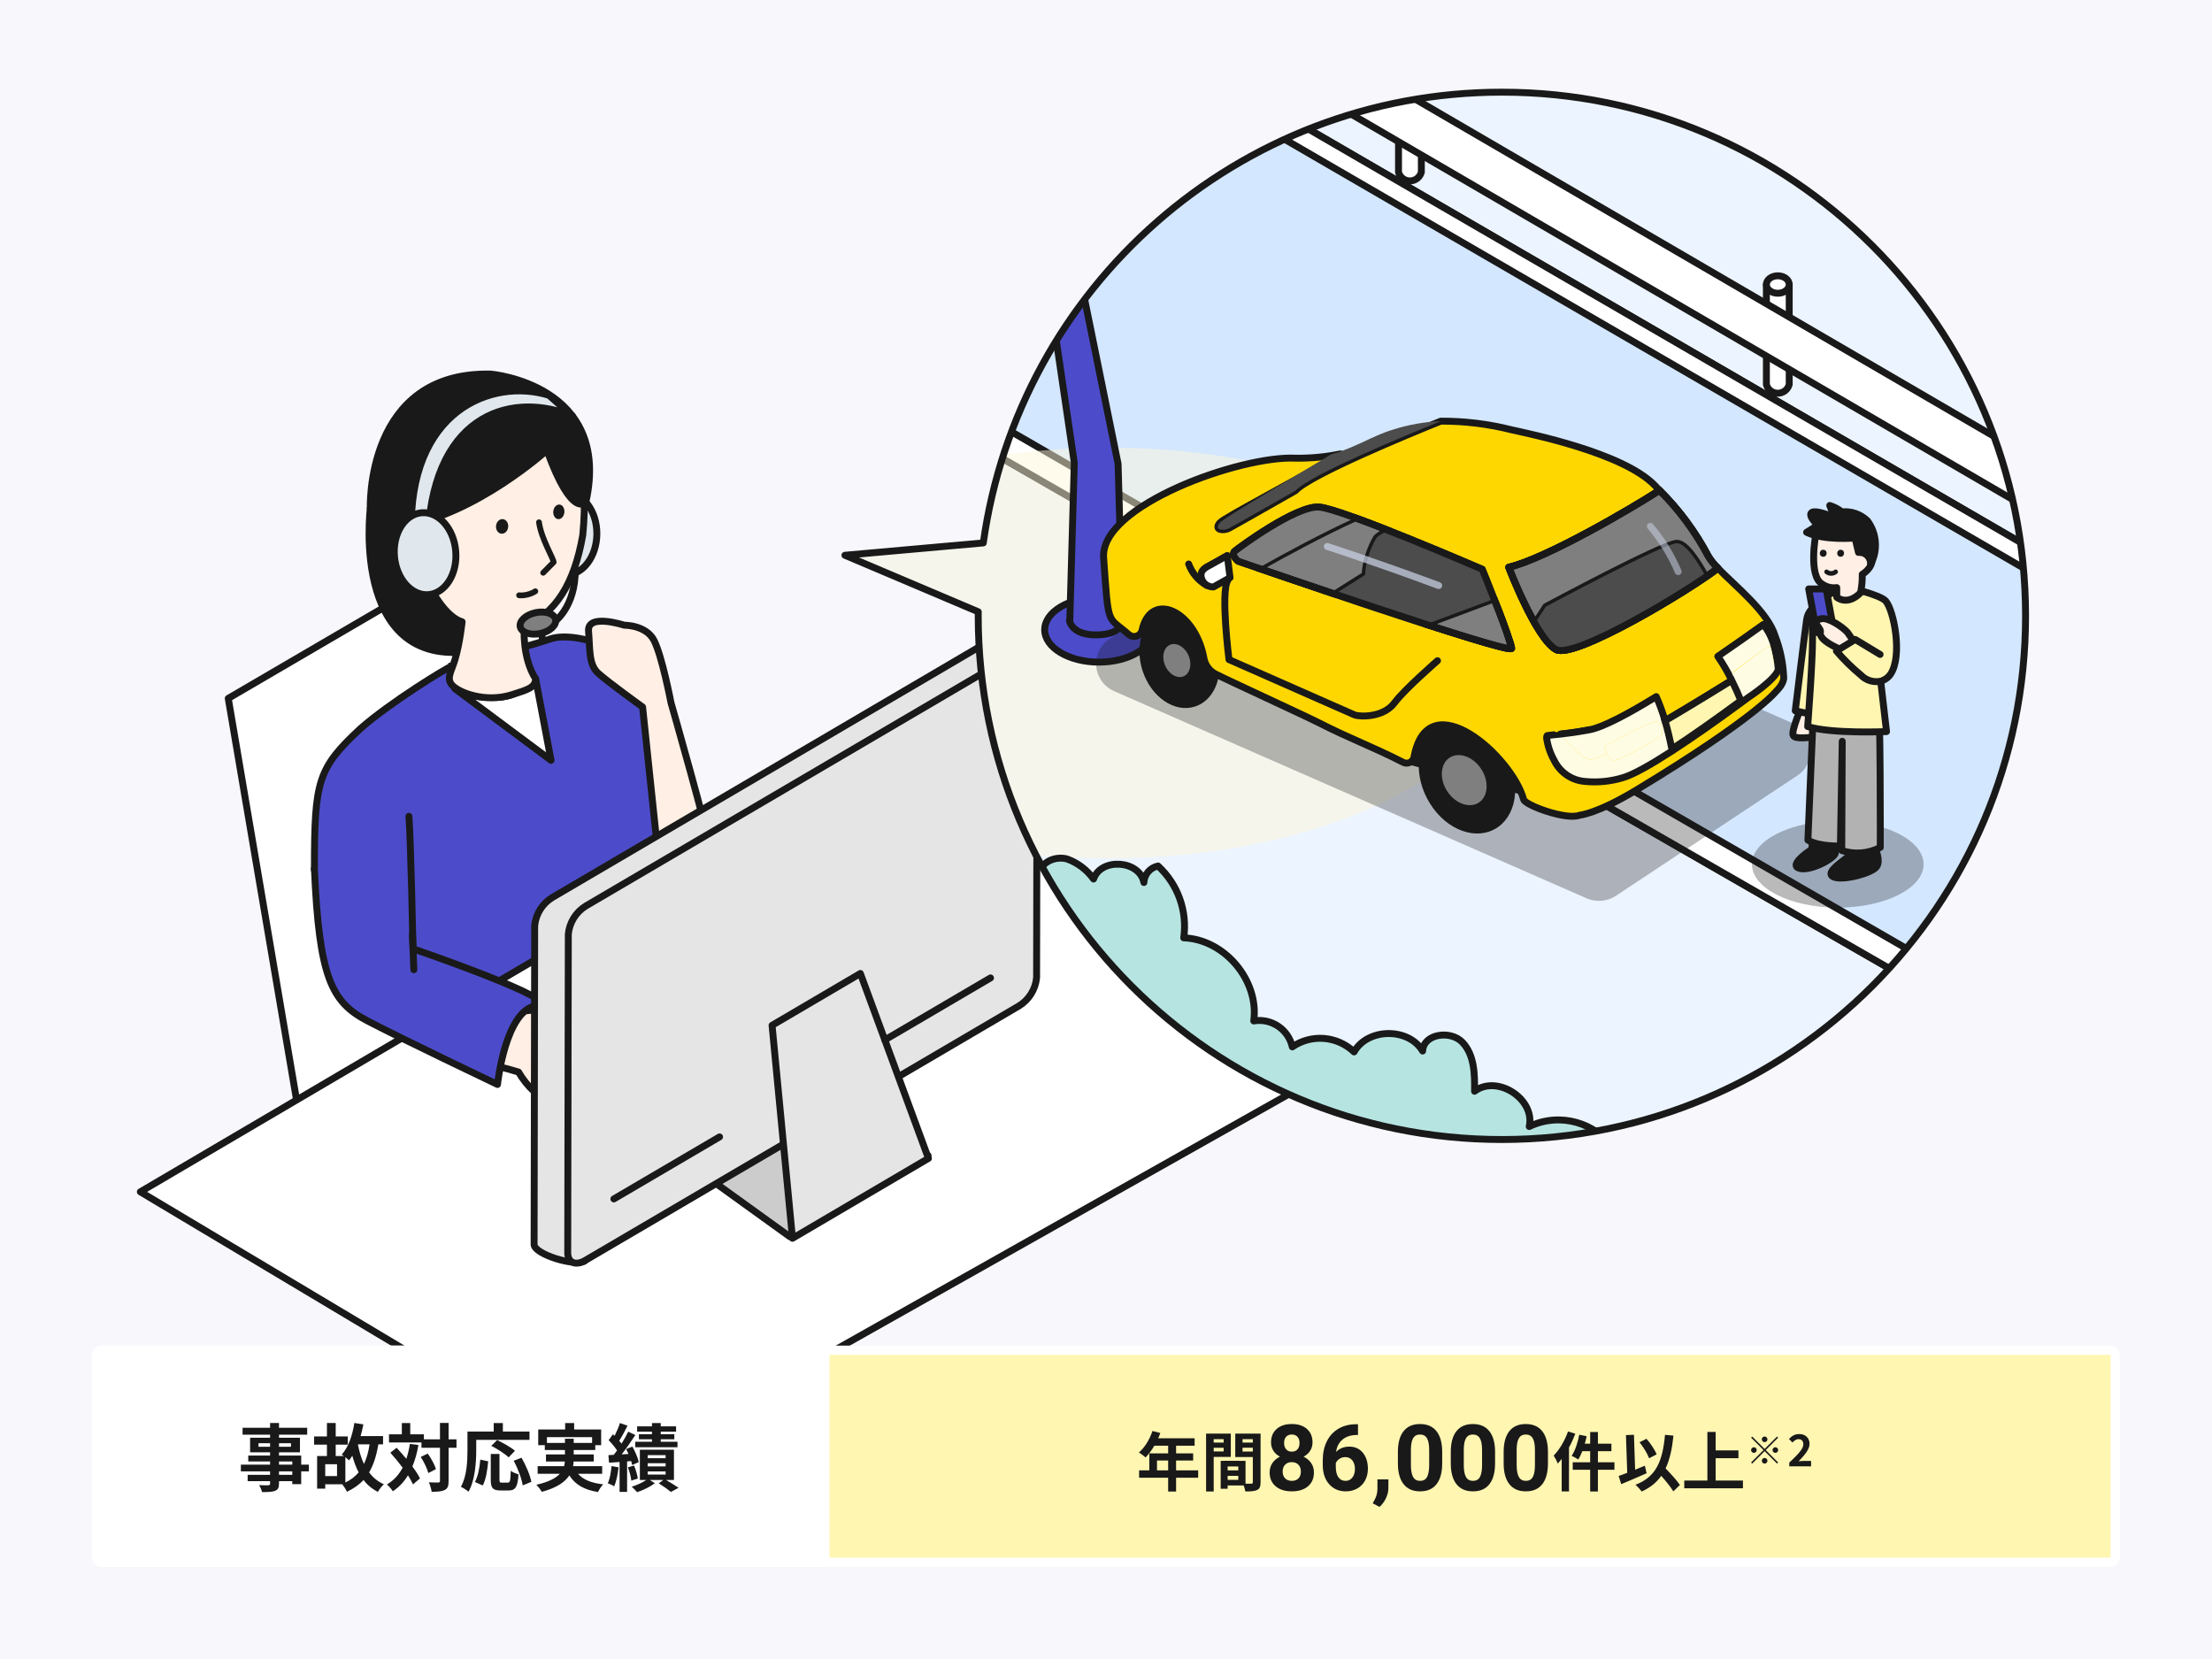
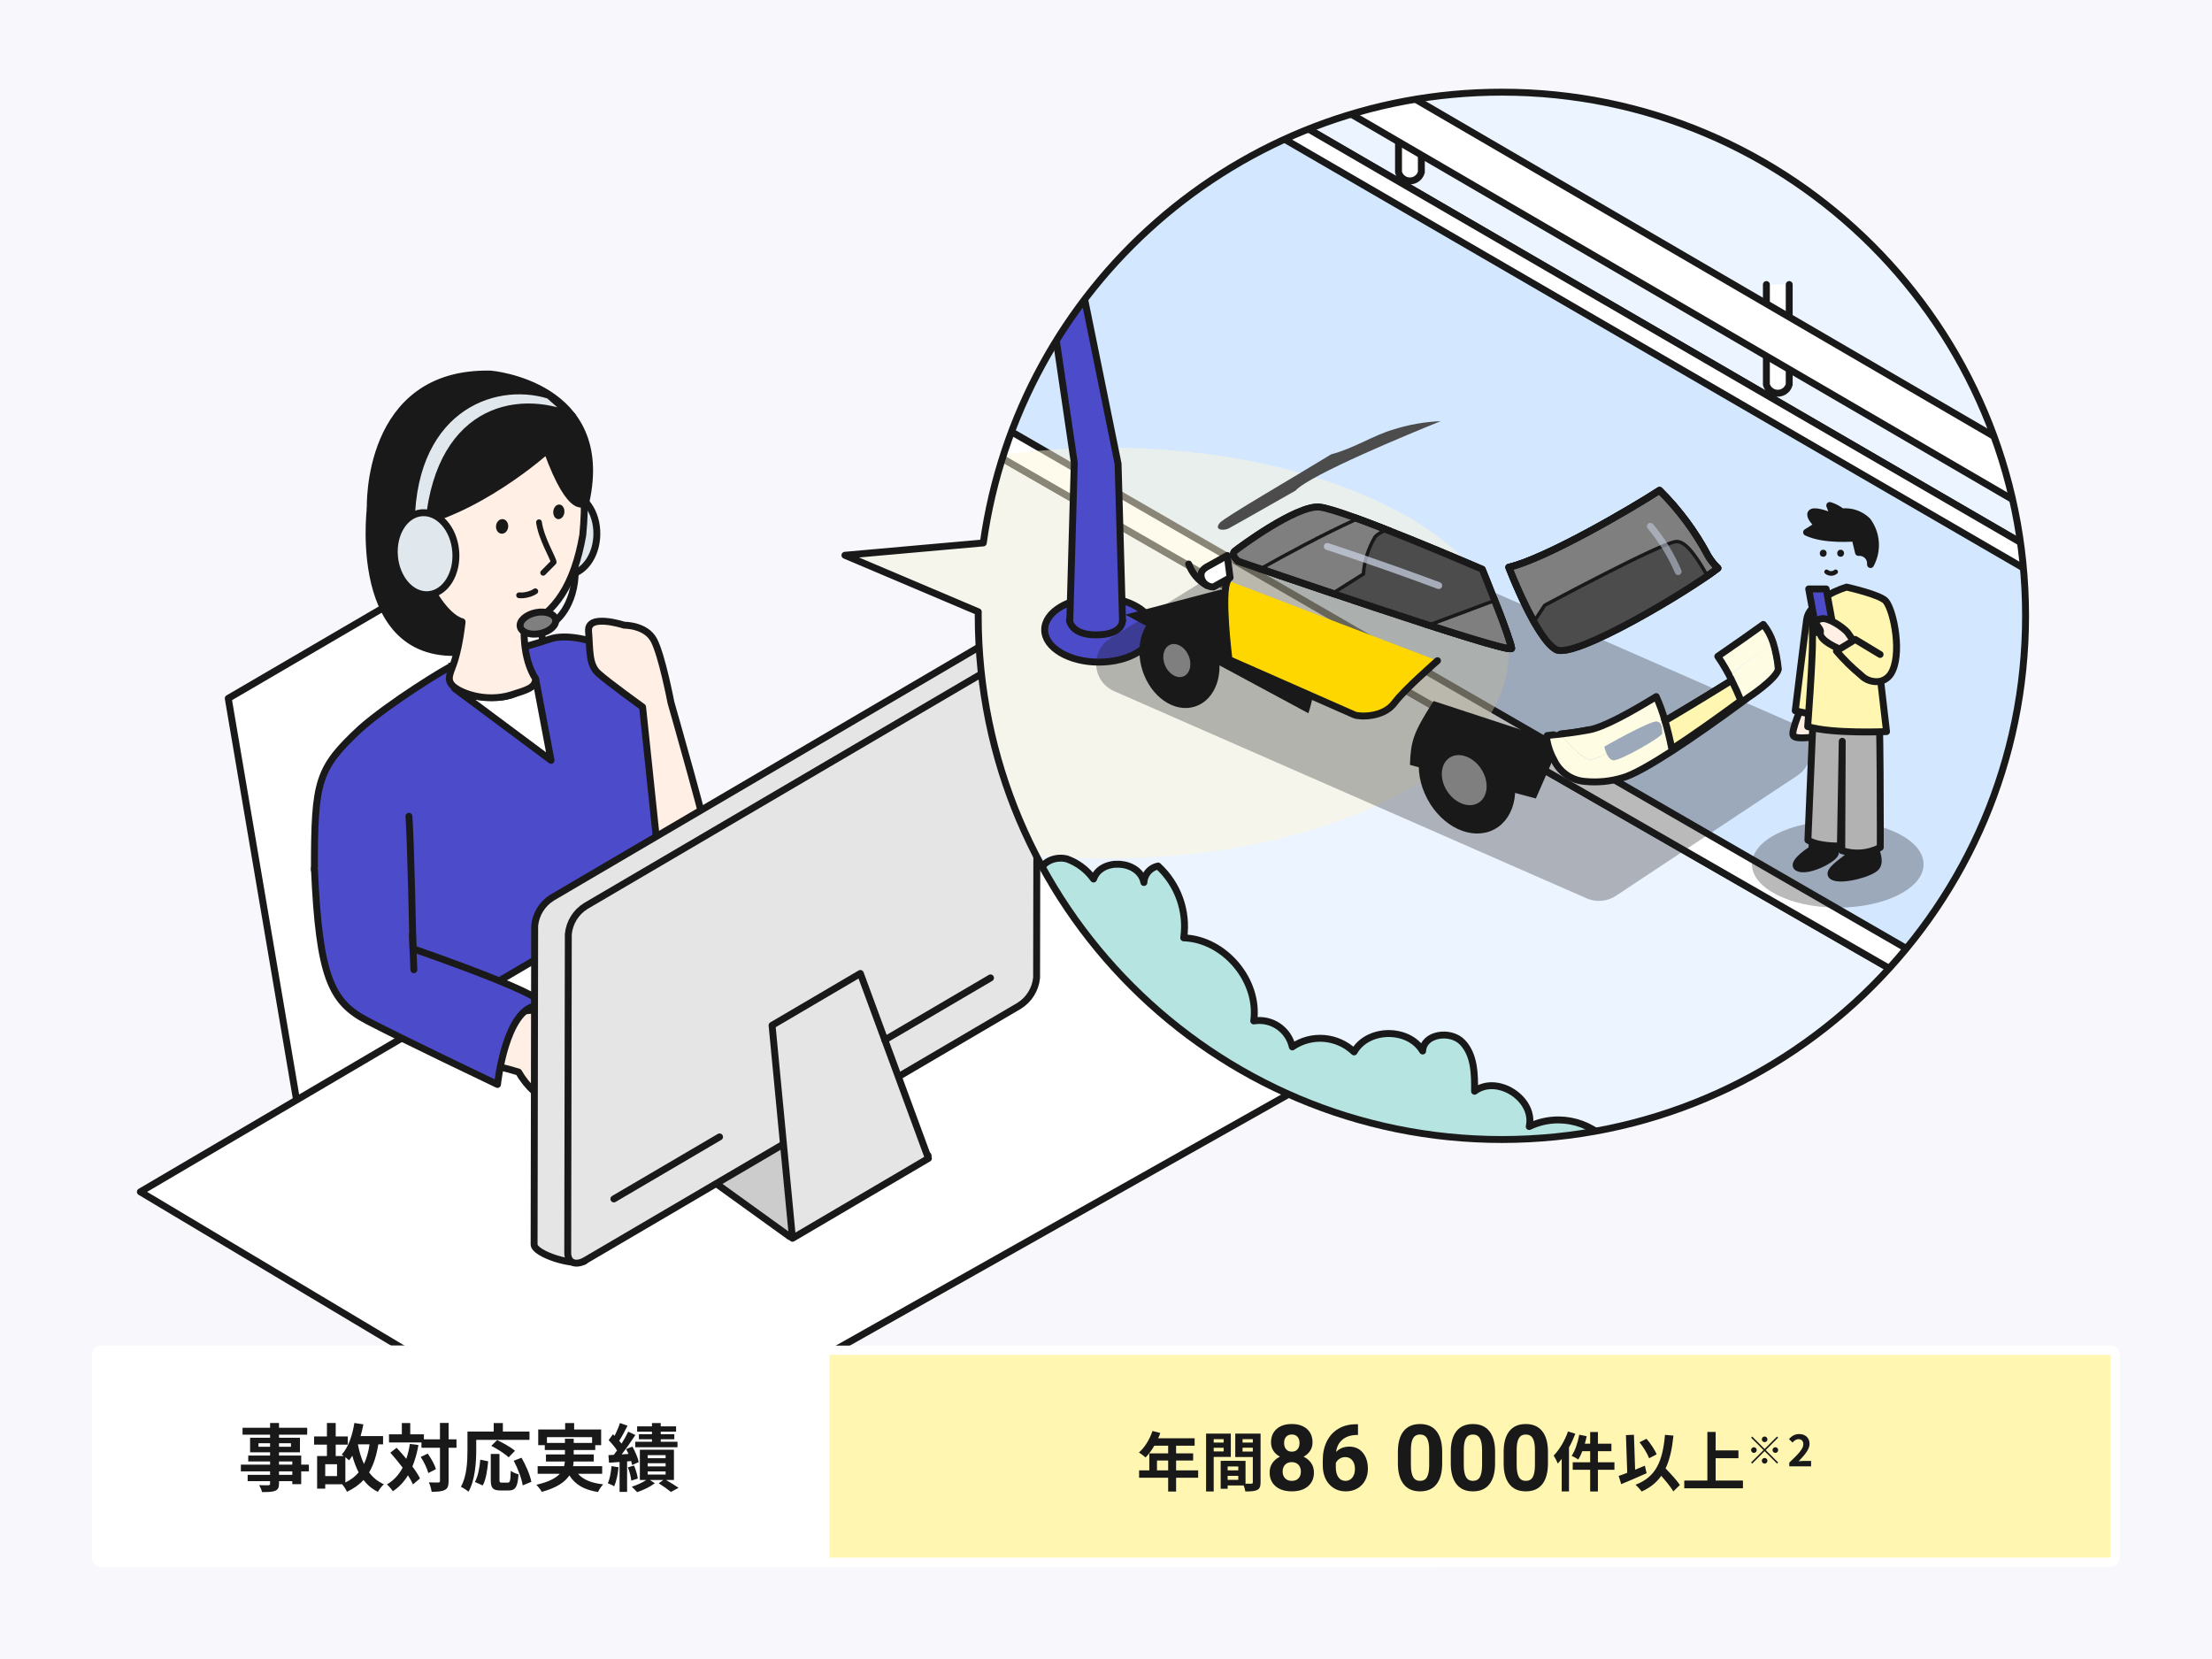
<svg xmlns="http://www.w3.org/2000/svg" id="_レイヤー_2" width="480" height="360" viewBox="0 0 480 360">
  <defs>
    <style>.cls-1,.cls-2,.cls-3,.cls-4,.cls-5,.cls-6,.cls-7,.cls-8,.cls-9,.cls-10,.cls-11,.cls-12,.cls-13,.cls-14,.cls-15,.cls-16,.cls-17,.cls-18,.cls-19,.cls-20,.cls-21,.cls-22{stroke:#191919;}.cls-1,.cls-2,.cls-3,.cls-4,.cls-5,.cls-7,.cls-8,.cls-23,.cls-9,.cls-10,.cls-11,.cls-14,.cls-24,.cls-15,.cls-16,.cls-17,.cls-19,.cls-20,.cls-21,.cls-22{stroke-width:1.5px;}.cls-1,.cls-3,.cls-5,.cls-6,.cls-7,.cls-8,.cls-23,.cls-9,.cls-10,.cls-11,.cls-12,.cls-13,.cls-14,.cls-24,.cls-15,.cls-16,.cls-17,.cls-18,.cls-21,.cls-22{stroke-linecap:round;stroke-linejoin:round;}.cls-1,.cls-23,.cls-12,.cls-13,.cls-24,.cls-25{fill:none;}.cls-26,.cls-8,.cls-18{fill:#fff;}.cls-2{fill:#d3e7ff;}.cls-2,.cls-4,.cls-19,.cls-20{stroke-miterlimit:10;}.cls-3{fill:#b2b2b2;}.cls-27{fill:#4c4c4c;}.cls-4,.cls-7{fill:#4c4cca;}.cls-5{fill:#e5e5e5;}.cls-28{fill:#fff7d8;opacity:.49;}.cls-28,.cls-23,.cls-29,.cls-24{isolation:isolate;}.cls-6{stroke-width:1.312px;}.cls-6,.cls-11,.cls-30{fill:#7f7f7f;}.cls-31{fill:#f7f7fc;}.cls-32{fill:#fffbe5;}.cls-23{opacity:.69;}.cls-23,.cls-24{stroke:#ced6ea;}.cls-9,.cls-33,.cls-19{fill:#fff6b1;}.cls-10,.cls-34{fill:#b2b2e8;}.cls-35{fill:#fffce4;}.cls-12,.cls-18{stroke-width:1.25px;}.cls-29{opacity:.3;}.cls-29,.cls-15,.cls-36{fill:#191919;}.cls-37{clip-path:url(#clippath);}.cls-14{fill:#b6e4e1;}.cls-24{opacity:.52;}.cls-16{fill:#ccc;}.cls-17{fill:gold;}.cls-20{fill:#ecf4ff;}.cls-21{fill:#ffefe4;}.cls-22{fill:#e0e8ed;}</style>
    <clipPath id="clippath">
      <path class="cls-25" d="M325.909,20c-57.39,0-104.834,42.545-112.535,97.813l-30.027,2.678,28.937,12.269c-.002,.292-.011,.583-.011,.876,0,62.76,50.876,113.636,113.636,113.636s113.636-50.876,113.636-113.636-50.876-113.636-113.636-113.636Z" />
    </clipPath>
  </defs>
  <g id="_レイヤー_12">
    <g>
      <g>
        <rect class="cls-31" width="480" height="360" />
        <g>
          <g>
            <path class="cls-8" d="M132.734,226.969l-63.452,40.697-19.751-116.118,64.012-37.398,19.191,112.819Z" />
            <path class="cls-4" d="M98.323,144.403c-1.406,.485-13.735,8.075-20.127,13.717-9.236,8.61-9.968,11.298-9.968,30.329l19.419,5.43v43.501s36.751-8.415,57.122-18.134c0,0-.612-51.652-.971-64.105s-18.057-18.671-24.383-16.488c-6.326,2.182-21.092,5.749-21.092,5.749h0Z" />
            <g>
              <path class="cls-21" d="M143.665,193.676l-4.225-40.259s-7.526-5.409-9.632-7.331c-2.106-1.922-1.748-5.135-2.093-9.105s7.734-1.314,7.734-1.314c0,0,4.702-.07,6.453,3.266,1.75,3.336,3.7,13.549,3.7,13.549,0,0,8.196,28.508,9.248,34.826,1.052,6.318-8.273,14.434-11.185,6.369h0Z" />
              <path class="cls-8" d="M119.577,164.993l-20.91-15.576c2.028,1.51,5.634,2.122,9.876,1.851,3.331-.211,5.789-2.158,7.688-3.966l3.347,17.691Z" />
              <path class="cls-8" d="M301.85,224.926l-109.843-61.279L30.455,258.628l102.754,61.372,168.641-95.074Z" />
              <path class="cls-21" d="M103.001,230.523c3.228,.431,6.414,1.136,9.522,2.106,.914,1.591,2.068,3.031,3.422,4.268,2.417,2.295,9.25-.593,9.25-.593,0,0,.602,3.622,2.729,3.722s4.682-2.217,4.682-2.217c0,0,.911-18.568-1.193-19.437-2.104-.869-27.536,2.053-27.536,2.053" />
              <path class="cls-7" d="M68.228,188.449c1.025,23.666,3.705,28.979,11.459,33.051,7.313,3.843,28.269,13.826,28.269,13.826,0,0,1.715-16.423,8.626-17.12,6.911-.696-26.96-12.329-26.96-12.329,0,0-.473-23.385-.884-28.739" />
              <path class="cls-7" d="M89.497,202.745l.309,7.686" />
              <path class="cls-5" d="M126.858,273.64c-2.104,1.235-10.97-1.464-10.96-3.612l.126-69.144c.24-2.53,1.656-4.799,3.823-6.127l94.106-55.232c2.106-1.235,10.947,.248,10.943,2.395" />
              <path class="cls-16" d="M201.388,250.742l-30.01,17.607-18.117-13.061,30.01-17.607,18.117,13.061Z" />
              <path class="cls-5" d="M221.116,218.283l-94.116,55.223c-2.106,1.235-3.808,.499-3.805-1.654l.128-69.144c.24-2.53,1.656-4.799,3.823-6.127l94.116-55.221c2.104-1.235,3.808-.499,3.805,1.652l-.128,69.144c-.24,2.53-1.656,4.799-3.823,6.127h0Z" />
              <path class="cls-5" d="M201.469,251.367l-29.501,17.338-4.43-46.207,19.159-11.258,14.771,40.127Z" />
              <path class="cls-16" d="M133.209,260.163l22.934-13.457" />
              <path class="cls-16" d="M192.007,225.663l22.934-13.457" />
            </g>
            <g>
              <path class="cls-15" d="M80.352,110.373s-4.635,37.308,24.873,30.346c20.607-4.862-12.922-30.874-12.922-30.874l-11.951,.528Z" />
              <ellipse class="cls-22" cx="122.846" cy="115.836" rx="8.915" ry="6.671" transform="translate(5.768 237.499) rotate(-89.418)" />
              <path class="cls-21" d="M126.46,116.116c1.295-13.386-.521-26.117-15.443-28.157-10.3-1.409-20.359,8.349-21.654,21.735-.999,10.33,5.615,23.743,10.913,25.233,0,0-.46,4.6-1.564,8.257-.779,2.581-1.887,3.981-.661,5.426,1.418,1.671,7.256,3.953,12.969,2.156,3.536-1.112,5.13-1.552,5.209-3.462-3.005-4.669-2.468-11.344-2.468-11.344,6.759-2.842,10.842-9.2,12.698-19.842Z" />
              <path class="cls-15" d="M118.684,97.724s-15.491,13.988-31.071,16.38c-1.016-3.968-7.26-3.731-7.26-3.731,0,0-1.145-29.843,26.166-29.195,0,0,26.328,2.236,20.61,27.799,0,0-3.002,3.808-8.444-11.253h0Z" />
              <path class="cls-1" d="M124.836,123.408c.116,8.494-4.708,11.675-4.708,11.675" />
              <ellipse class="cls-11" cx="116.725" cy="135.21" rx="3.919" ry="2.317" transform="translate(-24.872 26.321) rotate(-11.636)" />
-               <path class="cls-21" d="M92.728,124.78c-2.204-.253-4.273-1.66-5.565-5.191-1.291-3.531-.699-7.167,1.324-8.12,1.688-.796,3.838,.529,5.254,3.042" />
              <g>
                <path class="cls-18" d="M116.162,128.306c-.893,.618-2.459,.997-3.521,.869" />
                <ellipse class="cls-36" cx="108.959" cy="114.23" rx="1.589" ry="1.324" transform="translate(-15.806 210.948) rotate(-84.136)" />
                <ellipse class="cls-36" cx="121.266" cy="111.07" rx="1.589" ry="1.209" transform="translate(-1.613 220.354) rotate(-84.136)" />
                <path class="cls-12" d="M116.962,113.329c.48,3.556,3.104,7.777,3.183,8.662l-2.273,2.302" />
              </g>
              <path class="cls-22" d="M124.239,90.292c-12.317-5.185-29.852-1.38-31.366,25.544h-3.611c-.749-26.77,17.477-33.883,29.854-30.058l5.123,4.514Z" />
              <ellipse class="cls-22" cx="92.242" cy="120.153" rx="6.671" ry="8.915" transform="translate(-9.841 8.241) rotate(-4.857)" />
            </g>
          </g>
          <g>
            <g class="cls-37">
              <g>
                <path class="cls-2" d="M163.967,68.685L421.625,216.843l94.049-54.302L163.967-41.638V68.685Z" />
                <path class="cls-20" d="M515.674,162.536l51.404-29.682L163.967-95.933V-41.638s351.707,204.173,351.707,204.173Z" />
                <path class="cls-8" d="M308.43,15.669v21.696c-.371,1.368-1.781,2.175-3.149,1.804-.879-.239-1.565-.925-1.804-1.804V15.669" />
                <ellipse class="cls-8" cx="305.955" cy="15.669" rx="2.476" ry="1.894" />
                <path class="cls-8" d="M388.257,61.742v21.696c-.371,1.368-1.781,2.175-3.149,1.804-.879-.239-1.565-.925-1.804-1.804v-21.696" />
-                 <ellipse class="cls-8" cx="385.781" cy="61.742" rx="2.476" ry="1.894" />
                <path class="cls-8" d="M477.623,113.896v21.696c-.37,1.367-1.778,2.176-3.145,1.806-.88-.238-1.567-.926-1.806-1.806v-21.696" />
                <ellipse class="cls-8" cx="475.148" cy="113.896" rx="2.476" ry="1.894" />
                <path class="cls-8" d="M163.967-36.387L511.212,165.107l4.462-2.576L163.967-41.638v5.251Z" />
                <path class="cls-8" d="M260.616,5.781l280.609,163.501,.125-11.287L260.616-5.575V5.781Z" />
                <path class="cls-20" d="M163.967,68.685l-87.515,66.06,243.677,140.709,101.496-58.606L163.967,68.685Z" />
                <path class="cls-8" d="M163.967,61.635v7.048S421.625,216.842,421.625,216.842l5.567-3.214L163.967,61.635Z" />
                <ellipse class="cls-28" cx="240.436" cy="141.712" rx="86.945" ry="44.564" />
                <g>
                  <ellipse class="cls-7" cx="238.462" cy="136.661" rx="11.767" ry="7.019" />
                  <path class="cls-7" d="M232.063,134.596c0,.157,.514,3.197,5.761,3.174,5.903-.025,5.761-3.017,5.761-3.174,0-.157-2.58-4.567-5.761-4.567-3.182,0-5.761,4.411-5.761,4.567Z" />
                  <path class="cls-7" d="M243.585,134.596l-.964-33.953L222.851,3.404l-3.904,.689,14.171,96.332-.971,34.171" />
                  <ellipse class="cls-7" cx="226.315" cy="33.898" rx="3.766" ry="3.221" transform="translate(-2.448 39.806) rotate(-9.998)" />
                  <path class="cls-7" d="M224.034,32.942l-5.085-28.844,3.903-.689,5.085,28.844s-1.033,2.698-3.903,.689Z" />
                  <ellipse class="cls-7" cx="225.052" cy="26.731" rx="4.518" ry="3.865" transform="translate(-1.223 39.478) rotate(-9.998)" />
                  <path class="cls-7" d="M222.77,25.777l-5.085-28.844,3.964-1.687,5.025,29.847s-1.033,2.69-3.904,.683Z" />
                  <path class="cls-8" d="M220.995,4.592l7.007-9.053,.285-20.491-10.682,9.7,3.391,19.843Z" />
                  <path class="cls-8" d="M220.995,4.592L211.627-.219l-7.068-19.194,13.043,4.162,3.394,19.842Z" />
                </g>
                <path class="cls-29" d="M344.312,194.945l-102.524-44.954c-3.293-1.414-4.817-5.231-3.403-8.524,.535-1.246,1.446-2.292,2.606-2.994l41.059-25.267c1.859-1.144,4.159-1.308,6.161-.44l100.777,44.163c3.294,1.414,4.817,5.23,3.403,8.524-.505,1.175-1.345,2.176-2.417,2.875l-39.313,26.057c-1.886,1.249-4.275,1.459-6.351,.561h0Z" />
                <path class="cls-36" d="M290.582,141.56l-25.596-13.646-20.798,5.459,39.737,21.406c1.57-4.822,1.318-9.532,6.657-13.219h0Z" />
                <path class="cls-36" d="M338.596,161.144l-27.511-9.021c-4.487,6.961-4.944,8.799-5.132,13.856l27.325,7.288,5.317-12.123Z" />
                <ellipse class="cls-15" cx="318.333" cy="168.767" rx="9.007" ry="11.921" transform="translate(-41.968 167.65) rotate(-27.753)" />
                <ellipse class="cls-6" cx="317.733" cy="169.287" rx="5.065" ry="6.471" transform="translate(-40.962 200.104) rotate(-32.959)" />
                <ellipse class="cls-15" cx="255.944" cy="142.984" rx="7.662" ry="10.123" transform="translate(-32.043 88.073) rotate(-18.395)" />
                <ellipse class="cls-11" cx="255.371" cy="143.338" rx="3.511" ry="4.475" transform="translate(-36.013 114.094) rotate(-23.574)" />
-                 <path class="cls-17" d="M239.484,121.02c-.794-11.337,29.771-22.182,41.62-21.597,3.281,.051,6.557-.26,9.769-.927-8.414,5.156-25.207,13.789-26.174,14.955-1.387,1.684,.943,1.716,1.899,1.228,.956-.488,14.521-8.211,14.521-8.211,3.22-3.486,24.698-12.324,31.527-15.078,5.181-.024,10.345,.608,15.368,1.881,3.928,.878,24.139,4.971,31.001,11.987,.376,.39,.735,.766,1.099,1.146-5.888,3.844-24.649,14.822-32.703,16.699,0,0,5.868,15.418,10.243,17.842,3.949,2.188,28.921-12.802,35.128-17.654,3.771,3.898,10.837,9.463,12.426,14.733,1.07,2.774,1.69,5.701,1.837,8.671,.26,1.56-1.48,3.154-1.48,3.154,0,0-4.166,5.702-30.546,21.626-8.489,5.124-12.24,5.424-12.24,5.424-2.856,1.14-11.81-2.153-12.151-3.412-2.522-9.337-20.662-25.488-23.776-9.322-.104,.894-.913,1.535-1.808,1.431-.176-.021-.348-.07-.508-.146-7.128-3.628-11.575-5.142-18.435-8.653-2.769-1.416-19.621-9.155-22.383-10.563-1.341-.727-2.266-2.039-2.498-3.547-1.943-10.245-11.469-14.537-13.396-5.951-.211,.953-1.156,1.555-2.109,1.343-.291-.064-.56-.201-.784-.398-4.688-4.127-4.369-1.317-5.445-16.663Z" />
+                 <path class="cls-17" d="M239.484,121.02Z" />
                <path class="cls-27" d="M266.598,114.68c-.956,.488-3.286,.457-1.899-1.228,.962-1.166,15.738-9.699,24.151-14.855,5.113-1.379,9.048-4.07,13.419-5.366,3.358-1.076,6.846-1.695,10.37-1.84-6.829,2.759-28.306,11.592-31.527,15.078,.006,0-13.558,7.721-14.515,8.211h0Z" />
                <path class="cls-10" d="M337.653,140.945c-4.376-2.424-10.243-17.842-10.243-17.842,8.054-1.881,26.815-12.856,32.703-16.699,4.219,4.182,7.776,8.981,10.551,14.234,.584,.976,1.296,1.868,2.118,2.654-6.208,4.852-31.179,19.842-35.128,17.654h0Z" />
                <path class="cls-8" d="M292.722,138.603l5.877,1.683" />
                <path class="cls-10" d="M321.645,123.537s6.319,15.541,6.377,17.153-59.372-18.92-59.372-18.92c0,0-1.63-1.387-.709-2.167s13.293-9.907,18.275-9.571,35.429,13.505,35.429,13.505h0Z" />
                <path class="cls-11" d="M363.819,117.888c-3.035,.15-28.363,13.744-28.363,13.744l-2.383,3.637c-2.155-3.925-4.048-7.989-5.666-12.165,8.054-1.881,26.815-12.856,32.703-16.699,4.218,4.182,7.776,8.981,10.551,14.233,.583,.976,1.296,1.869,2.118,2.655-.662,.518-1.574,1.169-2.615,1.881-1.655-3.042-4.376-7.383-6.346-7.285Z" />
                <path class="cls-11" d="M328.027,140.691c.021,.601-8.223-1.881-18.571-5.217l14.754-5.518c1.488,3.498,2.762,7.083,3.816,10.735Z" />
                <path class="cls-11" d="M294.092,112.371c2.31,.836,4.909,1.833,7.567,2.884-1.12,.168-2.159,.682-2.972,1.471-1.444,2.452-2.292,5.21-2.474,8.05l-6.566,4.138c-6.711-2.257-12.752-4.32-16.615-5.643,5.832-3.276,13.905-7.641,21.061-10.901h0Z" />
                <path class="cls-27" d="M337.653,140.945c-1.452-.805-3.066-3.049-4.577-5.676l2.383-3.637s25.333-13.593,28.363-13.744c1.976-.098,4.69,4.243,6.348,7.287-8.72,5.988-28.988,17.723-32.516,15.769h0Z" />
                <path class="cls-27" d="M298.687,116.725c.813-.789,1.852-1.303,2.972-1.471,9.625,3.801,19.99,8.277,19.99,8.277,0,0,1.201,2.955,2.561,6.421l-14.754,5.518c-6.288-2.03-13.346-4.378-19.815-6.554l6.566-4.138c.184-2.841,1.033-5.6,2.479-8.053h0Z" />
                <path class="cls-30" d="M268.654,121.77s-1.63-1.387-.709-2.167c.922-.78,13.293-9.907,18.275-9.571,2.694,.519,5.331,1.302,7.872,2.339-7.156,3.261-15.23,7.625-21.061,10.911-2.721-.939-4.377-1.511-4.377-1.511h0Z" />
                <path class="cls-1" d="M337.653,140.945c-4.376-2.424-10.243-17.842-10.243-17.842,8.054-1.881,26.815-12.856,32.703-16.699,4.219,4.182,7.776,8.981,10.551,14.234,.584,.976,1.296,1.868,2.118,2.654-6.208,4.852-31.179,19.842-35.128,17.654h0Z" />
                <path class="cls-1" d="M321.645,123.537s6.319,15.541,6.377,17.153-59.372-18.92-59.372-18.92c0,0-1.63-1.387-.709-2.167s13.293-9.907,18.275-9.571,35.429,13.505,35.429,13.505h0Z" />
                <path class="cls-23" d="M288.018,118.58s10.36,3.355,24.184,8.485" />
                <path class="cls-24" d="M364.158,124.036c-1.51-3.559-3.545-6.872-6.036-9.83" />
                <path class="cls-34" d="M336.792,159.377c-.222,.003-.442,.052-.645,.143-.004-.012-.001-.026,.006-.036,0,0-.045,.021-.105,.058-.026,.013-.043,.038-.068,.051-.027,.02-.053,.042-.078,.065-.101,.066-.193,.143-.276,.231,.008-.1,.045-.195,.107-.273,0,0-.737-.4,2.774-.393,.023,.026,.048,.054,.069,.08-.721,.058-1.317,.08-1.785,.074h0Z" />
                <path class="cls-34" d="M379.128,151.028l.236,.32c-.472,.351-.954,.706-1.437,1.062-.05-.125-.103-.251-.154-.376l1.356-1.006Z" />
                <path class="cls-34" d="M351.468,168.711c2.296-.611,6.492-3.021,11.327-6.173,.026,.125,.053,.257,.079,.39-4.63,2.999-8.629,5.275-10.85,5.865-2.584,.767-5.292,1.033-7.976,.783,2.505,.131,5.013-.161,7.42-.865h0Z" />
                <path class="cls-34" d="M336.147,159.52c-.03,.013-.07,.008-.099,.021,.06-.036,.105-.058,.105-.058-.008,.011-.01,.024-.006,.036Z" />
                <path class="cls-34" d="M335.98,159.589c-.03,.016-.049,.046-.078,.065,.025-.023,.051-.045,.078-.065Z" />
                <path class="cls-1" d="M338.575,159.303c2.136-.199,4.26-.515,6.362-.947-2.972,.577-4.942,.902-6.248,1.077l-.114-.13Z" />
                <path class="cls-35" d="M360.301,157.008c-.188-.235-.456-.394-.752-.446-1.368-.286-11.422,5.458-11.422,5.458,.113,.513,.277,1.014,.49,1.494-1.053,.613-2.196,1.059-3.386,1.322-1.591-.019-4.349-2.833-6.543-5.401,1.305-.176,3.276-.502,6.248-1.077,3.004-.582,8.443-3.499,14.46-7.195,.766,1.701,1.405,3.457,1.911,5.252-.334,.2-.67,.398-1.006,.594h0Z" />
                <path class="cls-35" d="M377.856,148.755c.794,.166,4.322-2.328,7.135-4.581-.196-1.322-.48-2.63-.852-3.914-.159-.53-.233,.539-.473,.053-3.386,2.265-7.684,5.607-7.684,5.607,.125,.548,.314,1.08,.564,1.584l-.173-.235-.583,.362c-.878-1.81-1.892-3.551-3.034-5.207,3.762-2.575,7.215-5.016,9.875-6.926,.938,1.16,1.656,2.482,2.117,3.902,.579,1.898,.963,3.851,1.145,5.828-1.944,1.512-4.819,3.762-7.356,5.651l-1.362-2.517c.187,.191,.422,.327,.681,.394h0Z" />
                <path class="cls-34" d="M335.614,160.196c-.005-.103,0-.205,.013-.307,.083-.088,.175-.165,.276-.231-.136,.155-.234,.339-.288,.538Z" />
                <path class="cls-34" d="M335.98,159.589c.025-.014,.041-.039,.068-.051-.02,.016-.044,.036-.068,.051Z" />
                <path class="cls-34" d="M336.147,159.52c.203-.091,.422-.14,.645-.143,.468,.006,1.063-.016,1.785-.074l.114,.125c-2.247,.305-2.524,.161-2.543,.092Z" />
                <path class="cls-35" d="M337.21,164.92c-.819-1.463-1.36-3.064-1.596-4.724,.054-.199,.153-.383,.288-.538,.029-.019,.048-.049,.078-.065s.048-.039,.068-.051,.069-.009,.099-.021c.019,.074,.302,.213,2.543-.086,2.193,2.568,4.951,5.383,6.543,5.401,1.19-.263,2.333-.708,3.386-1.322,.302,.665,.752,1.331,1.397,1.466,1.368,.286,10.753-5.159,10.68-5.81-.054-.487,.095-1.539-.393-2.161,.334-.196,.669-.395,1.003-.594,.502,1.7,1.003,3.742,1.486,6.125-4.835,3.151-9.029,5.562-11.327,6.173-2.407,.704-4.916,.996-7.42,.865-2.957-.19-5.576-1.974-6.835-4.656h0Z" />
                <path class="cls-32" d="M375.79,147.631l.583-.362,.173,.235c.158,.32,.37,.61,.627,.858l1.954,2.667-1.356,1.003c-.591-1.432-1.252-2.926-1.981-4.401h0Z" />
                <path class="cls-34" d="M376.546,147.503l.627,.858c-.257-.247-.469-.538-.627-.858Z" />
                <path class="cls-34" d="M377.773,152.035c.051,.125,.104,.251,.154,.376-4.881,3.598-10.297,7.438-15.049,10.518-.026-.133-.053-.26-.079-.39,4.768-3.113,10.153-6.943,14.974-10.504Z" />
                <path class="cls-35" d="M385.269,143.593l-9.629,6.647,.583,2.907s8.168-5.764,9.103-7.25c.413-.655-.058-2.304-.058-2.304Z" />
                <path class="cls-17" d="M311.931,143.372s-7.175,6.235-9.317,9.126c-2.486,3.353-7.76,3.029-8.682,2.634s-27.244-12.003-27.244-12.003c0,0-1.839-14.59-.272-17.163" />
                <path class="cls-1" d="M257.937,122.386c.722,1.964,2.114,3.611,3.93,4.65" />
                <path class="cls-8" d="M263.321,127.367l3.599-2.014-.607-4.816-3.599,2.015c-1.195,.61-2.247,1.196-2.081,2.526,.176,1.339,1.337,2.328,2.688,2.289h0Z" />
                <path class="cls-14" d="M364.217,249.991c-1.24-2.09-3.061-3.774-5.242-4.846-3.532-1.54-8.737,.567-8.637,4.417-4.032-6.075-11.921-8.253-18.499-5.109,1.347-5.964-6.988-11.338-11.865-7.65,.059-3.743-.038-7.901-2.622-10.616s-8.464-1.865-8.643,1.881c-3.074-5.142-11.94-5.029-14.877,.196-3.648-3.487-9.241-3.942-13.405-1.091-.851-3.801-4.525-6.273-8.366-5.63,1.199-8.779-6.344-17.724-15.195-18.029,.826-5.798-1.258-11.631-5.572-15.592-1.724,.348-2.99,1.824-3.071,3.58-.936-4.865-9.328-5.444-10.923-.752-1.431-1.998-3.434-3.516-5.745-4.352-2.358-.635-5.335,.455-5.947,2.819-1.866-3.825-3.869-7.813-7.346-10.268-3.478-2.456-8.897-2.716-11.571,.593,.805-4.091-4.891-7.65-8.216-5.128,1.431-4.319,2.58-9.11,.878-13.331-1.702-4.221-7.451-6.973-11.003-4.13,.739-3.084-1.162-6.183-4.247-6.922-2.428-.582-4.955,.473-6.249,2.608-1.854-5.903-8.142-9.185-14.045-7.331-.225,.071-.449,.149-.669,.234-.355-8.619-10.601-15.203-18.589-11.944-2.213-6.433-9.845-9.97-16.554-8.836-6.709,1.134-12.303,6.085-15.721,11.968-2.583,4.78-4.829,9.735-6.722,14.828l214.575,123.904,44.09-25.472Z" />
                <path class="cls-21" d="M391.169,152.78s-2.621,5.971-2.038,6.845,3.495,.291,4.223,.438,.583-6.554,.583-6.554l-2.768-.729Z" />
                <path class="cls-9" d="M395.393,130.935c-1.754,.319-3.105,1.729-3.35,3.495-.436,3.059-2.476,19.806-2.476,19.806l4.515,1.02,1.311-24.321Z" />
                <ellipse class="cls-29" cx="398.79" cy="187.549" rx="18.622" ry="9.401" />
                <path class="cls-15" d="M398.12,190.378c2.24,.691,8.327-.991,9.14-2.373,.813-1.382-.196-3.056-.192-4.112-1.618,.491-3.304,.725-4.995,.693-.376,.283-.939,1.254-1.407,1.613-1.847,1.433-4.787,3.488-2.546,4.179h0Z" />
                <path class="cls-15" d="M390.103,188.28c2.053,1.129,7.66-1.737,8.152-3.072,.06-1.063,.06-2.129,0-3.192l-4.804-.981-.3,3.29c-1.564,.979-4.393,3.214-3.047,3.955h0Z" />
                <path class="cls-3" d="M407.482,149.632c.627,2.634,.533,34.261,.533,34.261-2.581,1.351-5.6,1.591-8.362,.667l.109-23.702-.399,22.714s-4.64,.201-7.052-1.275l1.38-32.493,13.791-.171Z" />
                <path class="cls-9" d="M408.107,147.816c.875-.239,1.636-.782,2.146-1.532,2.634-3.952,.74-13.691-1.026-15.832-1.175-1.425-8.528-3.052-8.528-3.052-1.799,.567-3.515,1.368-5.104,2.383-2.634,1.924-2.318,5.464-2.281,8.598,.056,4.847-1.052,19.279-1.052,19.279,5.356,1.63,17.112,1.092,17.112,1.092l-1.267-10.936Z" />
-                 <path class="cls-21" d="M394.016,115.993s-1.682,9.066,1.421,10.766c.914,.634,2.033,.903,3.135,.752v2.094s2.257,1.961,5.159-.973c.279-1.316,.405-2.66,.376-4.006,0,0,2.314-1.344,2.098-3.386-.385-3.656-1.1-6.64-2.851-8.445-1.462-1.525-7.918-1.963-9.339,3.197Z" />
                <path class="cls-15" d="M403.286,119.874l-.752-3.135s-6.618,.636-10.506-1.233c.829-.481,1.63-1.008,2.4-1.579-.823-.791-1.798-1.919-1.436-2.555,.451-.789,2.985,.092,4.002,.483,.248-.13,.505-.243,.769-.337l-.712-1.827c.959,.29,1.853,.761,2.634,1.388,2.042-.211,4.073,.495,5.543,1.928,2.059,2.762,2.322,6.471,.673,9.496,.128-1.323-.84-2.499-2.163-2.627-.15-.015-.301-.015-.451-.001h0Z" />
                <path class="cls-7" d="M394.228,137.266h3.791s-1.748-9.466-1.748-9.466h-3.786s1.743,9.466,1.743,9.466Z" />
                <path class="cls-21" d="M402.313,139.262l-3.089,1.573s-4.661-1.854-4.197-3.648c.267-1.033-2.41-2.299,.168-2.916,1.531-.366,4.766,1.854,5.72,2.972l1.398,2.019Z" />
                <path class="cls-9" d="M408.063,147.829c-1.546,.306-3.142-.191-4.24-1.321-1.924-1.587-3.705-3.339-5.324-5.237l4.076-2.516,5.403,3.261" />
                <ellipse class="cls-36" cx="399.416" cy="120.056" rx=".759" ry=".745" transform="translate(224.991 498.9) rotate(-82.008)" />
                <ellipse class="cls-36" cx="395.637" cy="120.056" rx=".759" ry=".745" transform="translate(221.737 495.157) rotate(-82.008)" />
                <path class="cls-13" d="M396.369,124.085c.548,.467,1.415,.467,1.963,0" />
                <path class="cls-1" d="M335.614,160.196c-.005-.103,0-.205,.013-.307,.008-.1,.045-.195,.107-.273,0,0,2.822-.339,2.843-.312,.049,0,3.597-.41,6.362-.947,3.004-.582,8.443-3.499,14.46-7.195,.766,1.701,1.405,3.457,1.911,5.252,6.38-3.762,12.605-7.617,14.481-8.779-.878-1.81-1.892-3.551-3.034-5.207,3.762-2.575,7.215-5.016,9.875-6.926,.938,1.16,1.656,2.482,2.117,3.902,.579,1.898,.963,3.851,1.145,5.828-.527,2.198-6.529,6.121-6.529,6.121-.472,.351-.954,.706-1.437,1.062-4.881,3.598-10.297,7.438-15.049,10.518-4.63,2.999-8.629,5.275-10.85,5.865-2.584,.767-5.292,1.033-7.976,.783-2.958-.189-5.578-1.973-6.837-4.656-.821-1.464-1.363-3.067-1.6-4.728h0Z" />
                <path class="cls-35" d="M383.651,140.318c.242,.502,.317-.601,.478-.054,.375,1.324,.663,2.672,.861,4.036-2.844,2.327-6.41,4.894-7.213,4.723-.261-.069-.499-.209-.688-.406l-.634-.884c-.253-.519-.444-1.068-.571-1.633,0,0,4.344-3.446,7.767-5.781h0Z" />
-                 <path class="cls-35" d="M359.548,156.561c.297,.053,.564,.211,.752,.446,.488,.627,.339,1.674,.393,2.161,.073,.651-9.312,6.096-10.68,5.81-.645-.135-1.095-.801-1.397-1.466-.213-.48-.378-.981-.49-1.494,0,0,10.054-5.744,11.422-5.458Z" />
                <path class="cls-19" d="M377.773,152.035c-4.821,3.562-10.206,7.392-14.978,10.503-.485-2.383-.987-4.424-1.486-6.125,6.38-3.762,12.605-7.617,14.481-8.779,.73,1.471,1.391,2.965,1.983,4.401h0Z" />
              </g>
            </g>
            <path class="cls-1" d="M325.909,20c-57.39,0-104.834,42.545-112.535,97.813l-30.027,2.678,28.937,12.269c-.002,.292-.011,.583-.011,.876,0,62.76,50.876,113.636,113.636,113.636s113.636-50.876,113.636-113.636-50.876-113.636-113.636-113.636Z" />
          </g>
        </g>
      </g>
      <g>
        <rect class="cls-33" x="21" y="293" width="438" height="46" rx="1" ry="1" />
        <path class="cls-26" d="M458,294v44H22v-44H458m0-2H22c-1.104,0-2,.896-2,2v44c0,1.104,.896,2,2,2H458c1.104,0,2-.896,2-2v-44c0-1.104-.896-2-2-2h0Z" />
      </g>
      <g>
        <path class="cls-26" d="M22,339c-.551,0-1-.449-1-1v-44c0-.551,.449-1,1-1H179v46H22Z" />
        <path class="cls-26" d="M178,294v44H22v-44H178m2-2H22c-1.104,0-2,.896-2,2v44c0,1.104,.896,2,2,2H180v-48h0Z" />
      </g>
      <g>
        <path class="cls-36" d="M67.027,319.281h-1.665v2.785h-1.937v-.656h-2.881v.496c0,.944-.224,1.329-.848,1.601-.608,.24-1.472,.272-2.833,.272-.096-.448-.384-1.104-.624-1.504,.768,.032,1.713,.032,1.969,.032,.304-.016,.4-.112,.4-.4v-.496h-4.866v-1.376h4.866v-.752h-6.338v-1.457h6.338v-.688h-4.738v-1.28h4.738v-.705h-4.338v-3.169h4.338v-.657h-5.97v-1.504h5.97v-1.041h1.937v1.041h6.115v1.504h-6.115v.657h4.546v3.169h-4.546v.705h4.818v1.969h1.665v1.457Zm-8.419-5.33v-.769h-2.513v.769h2.513Zm1.937-.769v.769h2.593v-.769h-2.593Zm0,4.642h2.881v-.688h-2.881v.688Zm2.881,1.457h-2.881v.752h2.881v-.752Z" />
        <path class="cls-36" d="M82.099,313.423c-.4,2.433-1.041,4.45-2.001,6.083,.816,1.12,1.889,1.985,3.201,2.577-.432,.368-1.024,1.136-1.297,1.648-1.281-.64-2.305-1.504-3.121-2.577-.96,1.041-2.145,1.873-3.601,2.561-.16-.432-.672-1.216-1.009-1.632h-3.698v.944h-1.76v-7.075h2.129v-2.465h-2.785v-1.777h2.785v-2.929h1.905v2.929h2.625v1.777h-2.625v2.465h1.761c-.16-.128-.32-.24-.448-.32,1.425-1.553,2.305-4.114,2.737-6.851l1.953,.304c-.16,.864-.368,1.729-.608,2.545h4.882v1.793h-1.024Zm-8.964,4.306h-2.561v2.577h2.561v-2.577Zm1.809,3.97c1.185-.561,2.129-1.297,2.881-2.193-.56-1.073-1.008-2.289-1.376-3.618-.224,.368-.464,.72-.704,1.008-.176-.16-.48-.432-.8-.688v5.49Zm2.721-8.275c.288,1.553,.72,2.993,1.313,4.258,.576-1.201,.976-2.609,1.217-4.258h-2.529Z" />
        <path class="cls-36" d="M90.8,313.567c-.304,1.729-.736,3.281-1.313,4.658,.704,.929,1.281,1.825,1.649,2.593l-1.521,1.296c-.256-.576-.624-1.249-1.088-1.969-.848,1.409-1.937,2.561-3.281,3.458-.224-.384-.88-1.137-1.281-1.489,1.489-.864,2.593-2.097,3.409-3.633-.848-1.137-1.793-2.273-2.673-3.25l1.36-1.072c.688,.736,1.409,1.553,2.113,2.401,.336-.992,.592-2.065,.768-3.233l1.857,.24Zm8.259,.592h-1.713v7.203c0,1.073-.192,1.633-.8,1.937-.608,.336-1.553,.416-2.881,.416-.064-.56-.336-1.473-.608-2.049,.896,.048,1.761,.032,2.033,.032,.288,0,.384-.08,.384-.336v-7.203h-4.018v-1.152h-7.043v-1.761h2.785v-2.449h1.825v2.449h2.961v1.088h3.489v-3.554h1.873v3.554h1.713v1.825Zm-6.242,1.264c.752,1.057,1.521,2.433,1.777,3.377l-1.649,.849c-.24-.944-.928-2.401-1.649-3.49l1.521-.736Z" />
        <path class="cls-36" d="M103.343,314.672c0,2.577-.24,6.531-1.681,9.027-.352-.32-1.2-.864-1.649-1.072,1.313-2.289,1.425-5.65,1.425-7.955v-4.034h5.698v-1.841h1.985v1.841h5.778v1.809h-11.557v2.225Zm-.288,6.915c.672-1.216,1.009-3.073,1.168-4.85l1.713,.368c-.176,1.84-.464,3.954-1.185,5.234l-1.697-.752Zm7.139,.144c.48,0,.576-.368,.64-2.577,.4,.336,1.184,.64,1.681,.768-.176,2.737-.656,3.505-2.145,3.505h-1.777c-1.697,0-2.097-.56-2.097-2.337v-5.586h1.889v5.57c0,.576,.064,.656,.512,.656h1.296Zm.176-5.49c-.768-.752-2.449-1.825-3.761-2.497l1.265-1.248c1.281,.608,3.009,1.568,3.874,2.321l-1.377,1.424Zm2.801,.08c.944,1.665,1.873,3.778,2.129,5.234l-1.873,.768c-.208-1.424-1.041-3.649-1.953-5.346l1.697-.656Z" />
        <path class="cls-36" d="M125.425,319.81c1.136,1.28,2.929,2.017,5.458,2.289-.384,.4-.88,1.153-1.12,1.665-3.041-.48-4.946-1.617-6.211-3.602-.944,1.424-2.721,2.689-5.986,3.569-.224-.416-.768-1.137-1.185-1.537,2.689-.608,4.226-1.44,5.106-2.385h-4.818v-1.649h5.746c.08-.336,.128-.672,.16-1.008h-4.098v-1.537h4.114v-.96h-4.37v-1.057h-1.425v-3.409h5.842v-1.393h1.953v1.393h5.858v3.409h-1.281v1.057h-4.674v.96h4.354v1.537h-4.37c-.016,.336-.048,.672-.128,1.008h6.323v1.649h-5.25Zm-2.833-6.691v-.913h1.905v.913h3.986v-1.265h-9.796v1.265h3.906Z" />
        <path class="cls-36" d="M134.222,318.401c-.144,1.521-.496,3.105-.944,4.129-.32-.224-1.008-.528-1.393-.672,.464-.945,.688-2.369,.816-3.714l1.521,.256Zm1.857-1.281v6.611h-1.633v-6.482l-2.289,.16-.128-1.648,1.153-.064c.24-.288,.48-.608,.72-.944-.448-.72-1.185-1.585-1.825-2.241l.928-1.28c.112,.112,.24,.224,.368,.336,.448-.88,.896-1.953,1.153-2.769l1.649,.576c-.56,1.104-1.217,2.369-1.809,3.266,.192,.208,.368,.432,.512,.624,.56-.896,1.073-1.809,1.441-2.593l1.552,.721c-.88,1.344-1.969,2.929-2.977,4.209l1.489-.096c-.16-.368-.336-.72-.512-1.056l1.361-.544c.592,1.073,1.2,2.465,1.376,3.361l-1.425,.641c-.048-.256-.128-.544-.224-.865l-.88,.08Zm1.505,.896c.384,.896,.72,2.049,.816,2.817l-1.409,.464c-.064-.784-.384-1.969-.736-2.881l1.328-.4Zm6.947,3.137c.977,.576,2.081,1.249,2.721,1.697l-1.665,.896c-.592-.496-1.697-1.281-2.641-1.873l.992-.72h-2.913l1.073,.705c-.976,.752-2.561,1.521-3.842,1.937-.288-.336-.816-.848-1.168-1.185,1.088-.32,2.353-.912,3.153-1.457h-1.393v-6.563h7.395v6.563h-1.713Zm-3.057-10.484h-3.217v-1.152h3.217v-.72h1.905v.72h3.329v1.152h-3.329v.544h2.945v1.104h-2.945v.544h3.634v1.184h-9.156v-1.184h3.617v-.544h-2.833v-1.104h2.833v-.544Zm-.928,5.763h3.89v-.672h-3.89v.672Zm0,1.776h3.89v-.688h-3.89v.688Zm0,1.761h3.89v-.672h-3.89v.672Z" />
      </g>
      <path class="cls-36" d="M260.002,320.66h-4.791v2.998h-1.723v-2.998h-6.303v-1.597h2.213v-3.684h4.09v-1.667h-2.998c-.574,.995-1.247,1.891-1.905,2.549-.322-.28-1.037-.84-1.443-1.078,1.261-1.065,2.339-2.858,2.942-4.665l1.695,.434c-.126,.392-.28,.771-.462,1.148h7.914v1.611h-4.02v1.667h3.698v1.555h-3.698v2.129h4.791v1.597Zm-6.513-1.597v-2.129h-2.423v2.129h2.423Z" />
      <path class="cls-36" d="M263.371,316.149v7.494h-1.653v-12.551h5.365v5.057h-3.712Zm0-3.852v.742h2.157v-.742h-2.157Zm2.157,2.662v-.799h-2.157v.799h2.157Zm8.012,6.709c0,.896-.182,1.387-.742,1.653-.546,.28-1.359,.322-2.563,.322-.042-.35-.196-.869-.364-1.303h-3.474v.714h-1.513v-6.051h.686v-.014l4.707,.014v4.958c.546,.014,1.065,.014,1.247,0,.252,0,.336-.084,.336-.308v-5.477h-3.81v-5.084h5.491v10.576Zm-4.833-3.446h-2.311v.84h2.311v-.84Zm0,2.899v-.869h-2.311v.869h2.311Zm.925-8.825v.742h2.227v-.742h-2.227Zm2.227,2.689v-.827h-2.227v.827h2.227Z" />
      <path class="cls-36" d="M284.817,312.985c0,.69-.173,1.302-.518,1.836-.345,.534-.82,.96-1.426,1.279,.69,.332,1.237,.79,1.641,1.372,.404,.583,.605,1.268,.605,2.056,0,1.263-.43,2.261-1.289,2.993s-2.028,1.099-3.506,1.099-2.65-.368-3.516-1.104c-.866-.736-1.299-1.732-1.299-2.988,0-.788,.202-1.475,.605-2.061,.404-.586,.947-1.042,1.631-1.367-.605-.319-1.079-.746-1.421-1.279s-.513-1.146-.513-1.836c0-1.211,.404-2.176,1.211-2.896,.807-.719,1.904-1.079,3.291-1.079s2.476,.356,3.286,1.069,1.216,1.681,1.216,2.905Zm-2.529,6.338c0-.619-.179-1.113-.537-1.484-.358-.371-.84-.557-1.445-.557-.599,0-1.078,.184-1.436,.552-.358,.368-.537,.864-.537,1.489,0,.605,.176,1.094,.527,1.465s.84,.557,1.465,.557c.612,0,1.092-.179,1.44-.537,.348-.358,.522-.853,.522-1.484Zm-.293-6.201c0-.553-.146-.998-.439-1.333s-.707-.503-1.24-.503c-.527,0-.938,.163-1.23,.488s-.439,.775-.439,1.348c0,.566,.146,1.022,.439,1.367s.706,.518,1.24,.518,.946-.172,1.235-.518c.29-.345,.435-.801,.435-1.367Z" />
      <path class="cls-36" d="M294.681,309.06v2.324h-.273c-1.276,.02-2.303,.352-3.081,.996-.778,.645-1.245,1.54-1.401,2.686,.755-.768,1.709-1.152,2.861-1.152,1.237,0,2.22,.443,2.949,1.328,.729,.885,1.094,2.051,1.094,3.496,0,.924-.2,1.761-.601,2.51s-.967,1.332-1.699,1.748-1.561,.625-2.485,.625c-1.498,0-2.707-.521-3.628-1.563-.921-1.042-1.382-2.432-1.382-4.17v-1.016c0-1.543,.291-2.905,.874-4.087,.583-1.182,1.419-2.096,2.51-2.744,1.09-.648,2.355-.975,3.794-.981h.469Zm-2.754,7.129c-.456,0-.869,.119-1.24,.356-.371,.237-.645,.551-.82,.94v.858c0,.942,.186,1.678,.557,2.208,.371,.53,.892,.794,1.563,.794,.605,0,1.095-.239,1.47-.716,.374-.478,.562-1.097,.562-1.857,0-.773-.189-1.397-.566-1.872-.378-.474-.885-.711-1.523-.711Z" />
-       <path class="cls-36" d="M299.349,326.989l-1.475-.771,.352-.635c.436-.794,.661-1.585,.674-2.373v-2.188h2.383l-.01,1.953c-.007,.723-.189,1.452-.547,2.188-.358,.736-.817,1.344-1.377,1.826Z" />
      <path class="cls-36" d="M312.952,317.546c0,1.966-.407,3.47-1.221,4.512-.814,1.042-2.005,1.563-3.574,1.563-1.55,0-2.734-.511-3.555-1.533s-1.24-2.487-1.26-4.395v-2.617c0-1.986,.412-3.493,1.235-4.521,.823-1.029,2.01-1.543,3.56-1.543s2.734,.509,3.555,1.528,1.24,2.482,1.26,4.39v2.617Zm-2.822-2.877c0-1.18-.161-2.038-.483-2.576s-.825-.807-1.509-.807c-.664,0-1.154,.256-1.47,.768-.316,.511-.483,1.312-.503,2.399v3.46c0,1.16,.158,2.022,.474,2.585,.316,.564,.822,.846,1.519,.846,.69,0,1.188-.271,1.494-.812,.306-.541,.465-1.368,.479-2.483v-3.382Z" />
      <path class="cls-36" d="M324.427,317.546c0,1.966-.407,3.47-1.221,4.512-.814,1.042-2.005,1.563-3.574,1.563-1.55,0-2.734-.511-3.555-1.533s-1.24-2.487-1.26-4.395v-2.617c0-1.986,.412-3.493,1.235-4.521,.823-1.029,2.01-1.543,3.56-1.543s2.734,.509,3.555,1.528,1.24,2.482,1.26,4.39v2.617Zm-2.822-2.877c0-1.18-.161-2.038-.483-2.576s-.825-.807-1.509-.807c-.664,0-1.154,.256-1.47,.768-.316,.511-.483,1.312-.503,2.399v3.46c0,1.16,.158,2.022,.474,2.585,.316,.564,.822,.846,1.519,.846,.69,0,1.188-.271,1.494-.812,.306-.541,.465-1.368,.479-2.483v-3.382Z" />
      <path class="cls-36" d="M335.901,317.546c0,1.966-.407,3.47-1.221,4.512-.814,1.042-2.005,1.563-3.574,1.563-1.55,0-2.734-.511-3.555-1.533s-1.24-2.487-1.26-4.395v-2.617c0-1.986,.412-3.493,1.235-4.521,.823-1.029,2.01-1.543,3.56-1.543s2.734,.509,3.555,1.528,1.24,2.482,1.26,4.39v2.617Zm-2.822-2.877c0-1.18-.161-2.038-.483-2.576s-.825-.807-1.509-.807c-.664,0-1.154,.256-1.47,.768-.316,.511-.483,1.312-.503,2.399v3.46c0,1.16,.158,2.022,.474,2.585,.316,.564,.822,.846,1.519,.846,.69,0,1.188-.271,1.494-.812,.306-.541,.465-1.368,.479-2.483v-3.382Z" />
      <path class="cls-36" d="M341.84,311.121c-.378,.995-.841,2.017-1.373,2.984v9.525h-1.583v-7.046c-.28,.351-.56,.701-.841,1.009-.154-.42-.616-1.317-.896-1.737,1.233-1.261,2.423-3.25,3.11-5.239l1.583,.504Zm8.489,7.816h-3.586v4.707h-1.681v-4.707h-3.782v-1.625h3.782v-2.409h-1.709c-.252,.687-.56,1.316-.868,1.807-.308-.224-1.037-.616-1.443-.798,.756-1.092,1.331-2.872,1.653-4.581l1.611,.336c-.112,.546-.252,1.079-.406,1.611h1.163v-2.535h1.681v2.535h2.927v1.625h-2.927v2.409h3.586v1.625Z" />
      <path class="cls-36" d="M357.31,319.693c-1.849,.827-3.922,1.709-5.505,2.367l-.56-1.779c.532-.182,1.163-.406,1.863-.687l-.28-8.18,1.737-.07,.252,7.578c.7-.294,1.415-.588,2.115-.869l.378,1.639Zm5.799,3.936c-.532-.911-1.583-2.199-2.62-3.376-1.022,1.457-2.409,2.578-4.258,3.404-.238-.364-.924-1.121-1.331-1.471,4.44-1.681,5.883-5.071,6.401-10.828l1.835,.168c-.294,2.872-.798,5.211-1.709,7.116,1.163,1.205,2.465,2.62,3.11,3.6l-1.429,1.387Zm-5.253-7.186c-.35-.966-1.247-2.437-2.087-3.474l1.513-.756c.91,1.022,1.793,2.395,2.213,3.362l-1.639,.868Z" />
      <path class="cls-36" d="M378.216,321.276v1.681h-12.733v-1.681h5.015v-10.548h1.793v4.006h4.945v1.695h-4.945v4.847h5.925Z" />
      <path class="cls-36" d="M385.851,311.967l-2.694,2.694,2.694,2.694-.237,.237-2.694-2.694-2.702,2.702-.237-.237,2.702-2.702-2.694-2.694,.237-.237,2.694,2.694,2.694-2.694,.237,.237Zm-5.257,3.306c-.335,0-.612-.278-.612-.612s.278-.612,.612-.612,.612,.277,.612,.612-.278,.612-.612,.612Zm1.714-2.939c0-.334,.278-.612,.612-.612s.612,.278,.612,.612-.278,.612-.612,.612-.612-.278-.612-.612Zm1.225,4.653c0,.334-.278,.612-.612,.612s-.612-.278-.612-.612,.278-.612,.612-.612,.612,.277,.612,.612Zm1.714-2.939c.335,0,.612,.277,.612,.612s-.278,.612-.612,.612-.612-.278-.612-.612,.277-.612,.612-.612Z" />
      <path class="cls-36" d="M388.268,317.388c1.841-1.755,3.053-2.958,3.053-3.979,0-.697-.382-1.116-1.059-1.116-.515,0-.935,.343-1.297,.734l-.763-.763c.649-.697,1.278-1.078,2.242-1.078,1.336,0,2.223,.849,2.223,2.147,0,1.202-1.107,2.443-2.366,3.759,.353-.038,.82-.076,1.154-.076h1.546v1.183h-4.732v-.811Z" />
    </g>
  </g>
</svg>